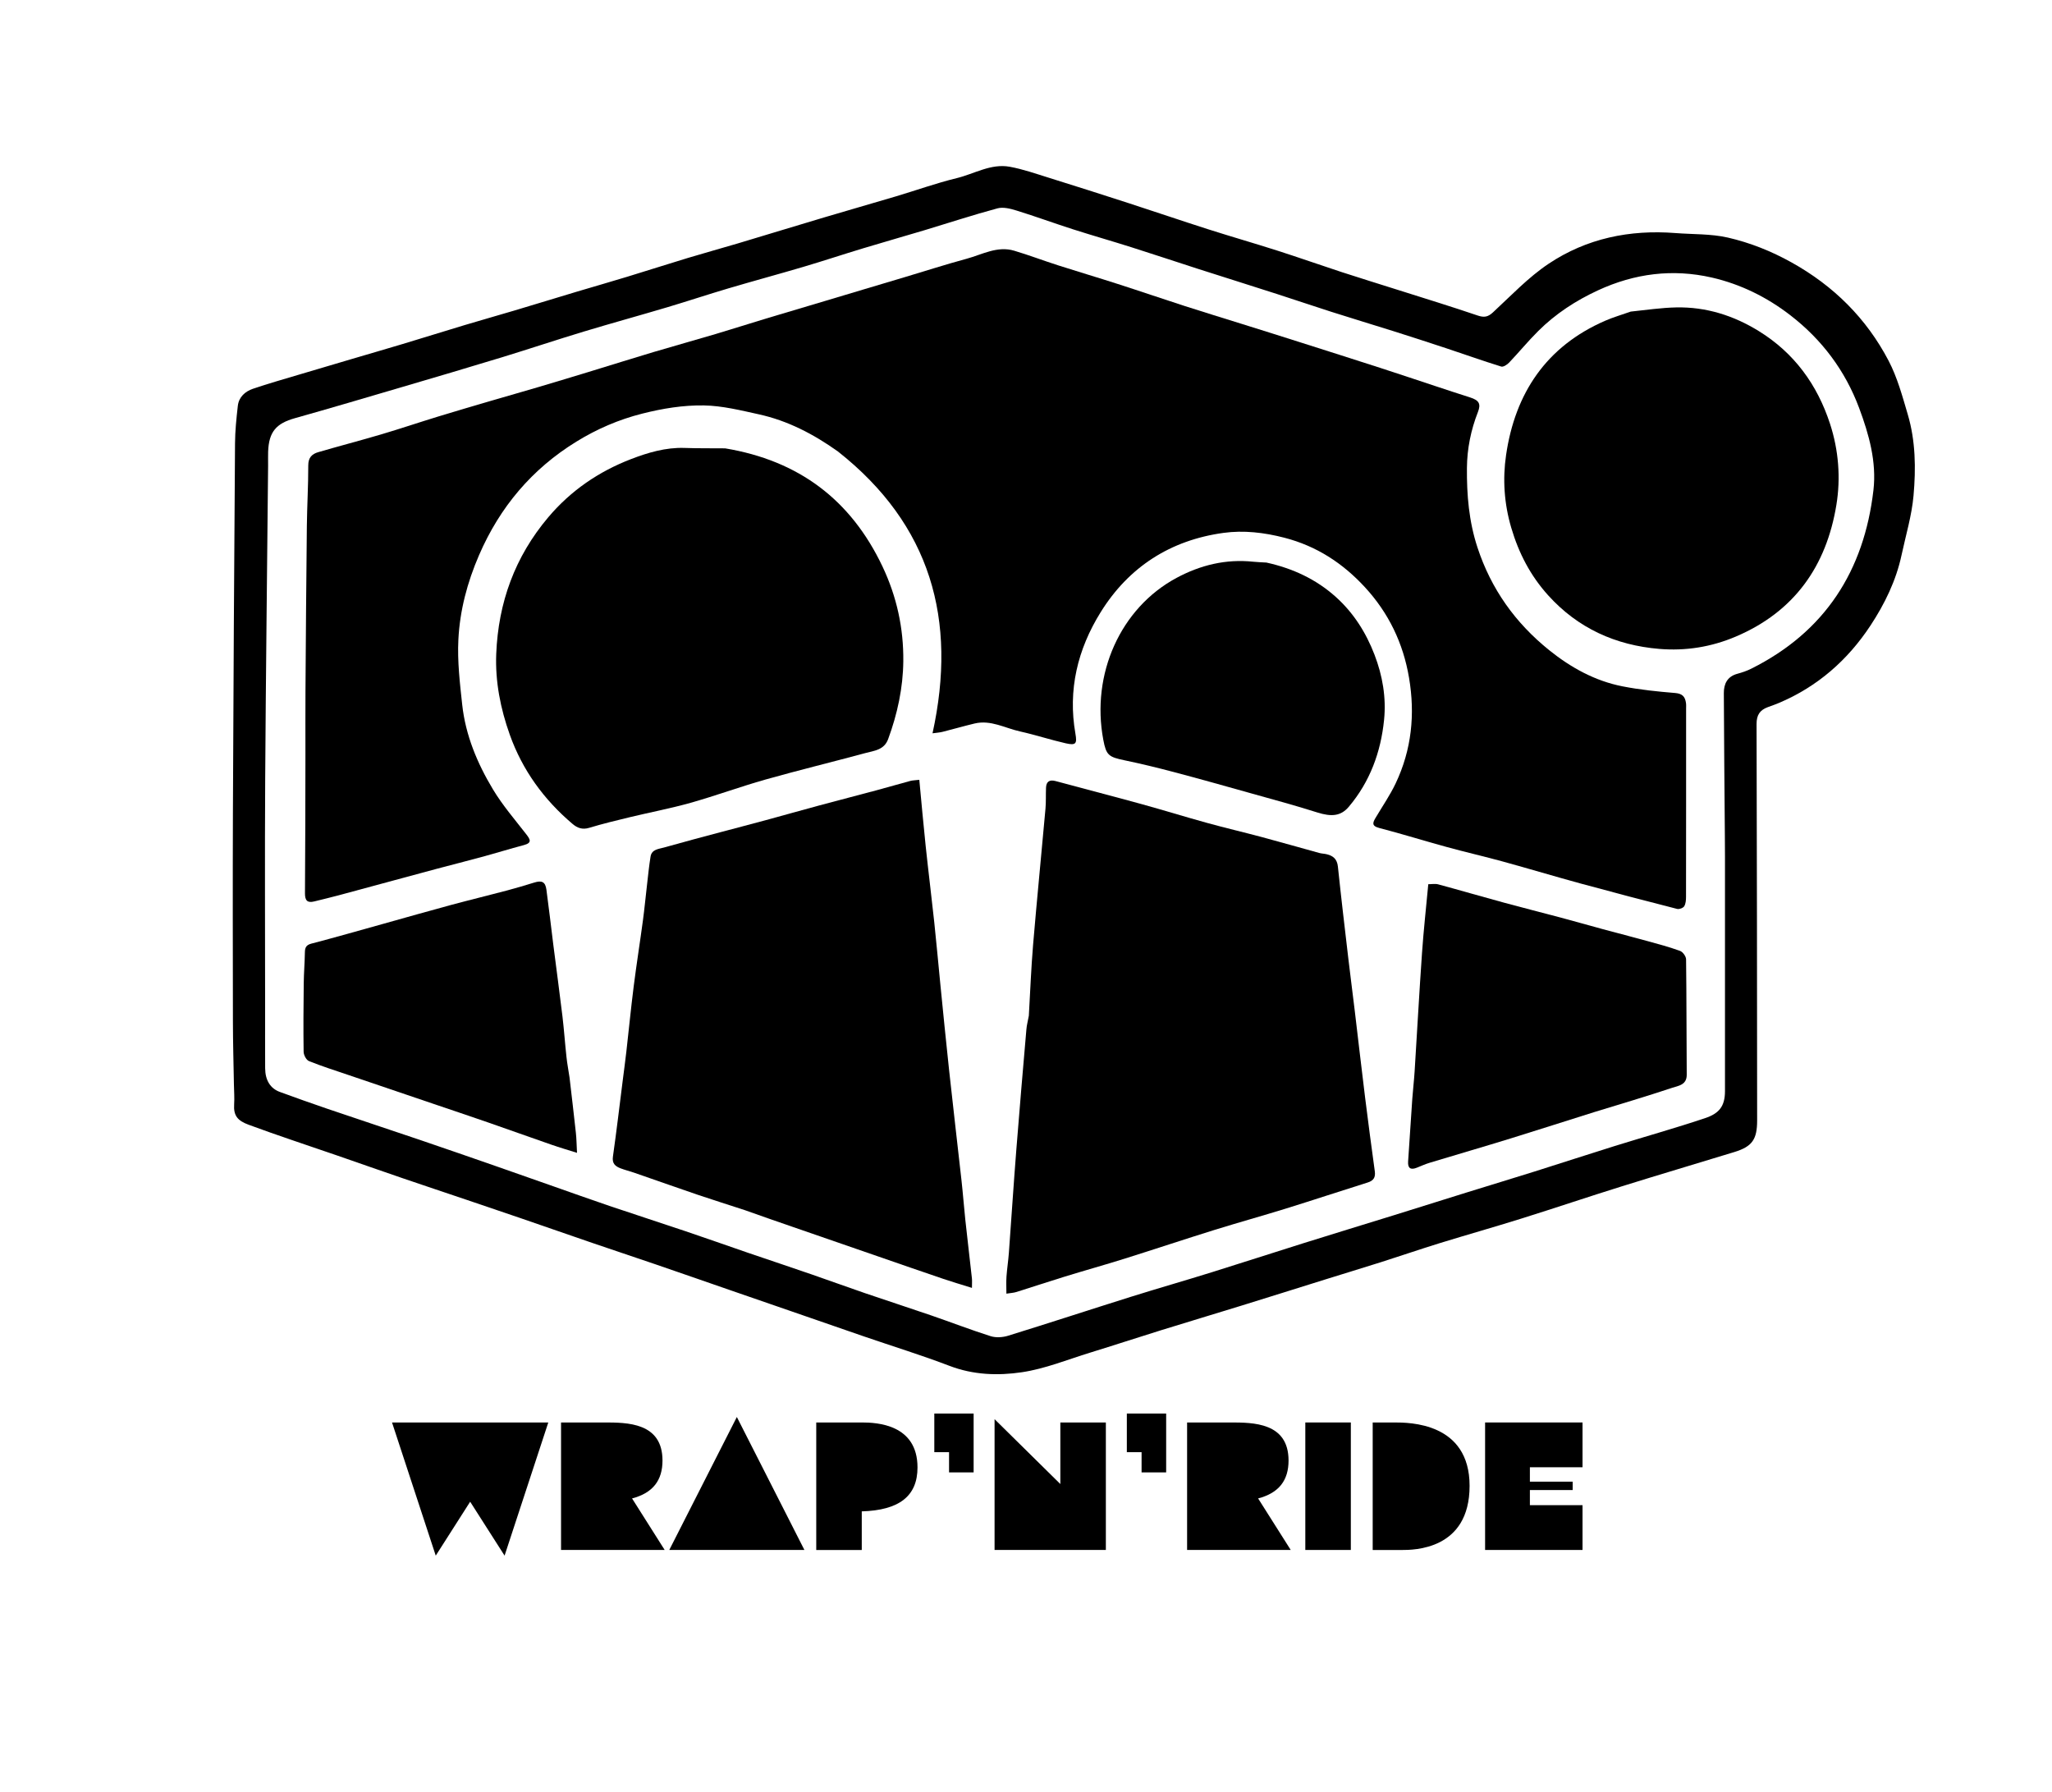
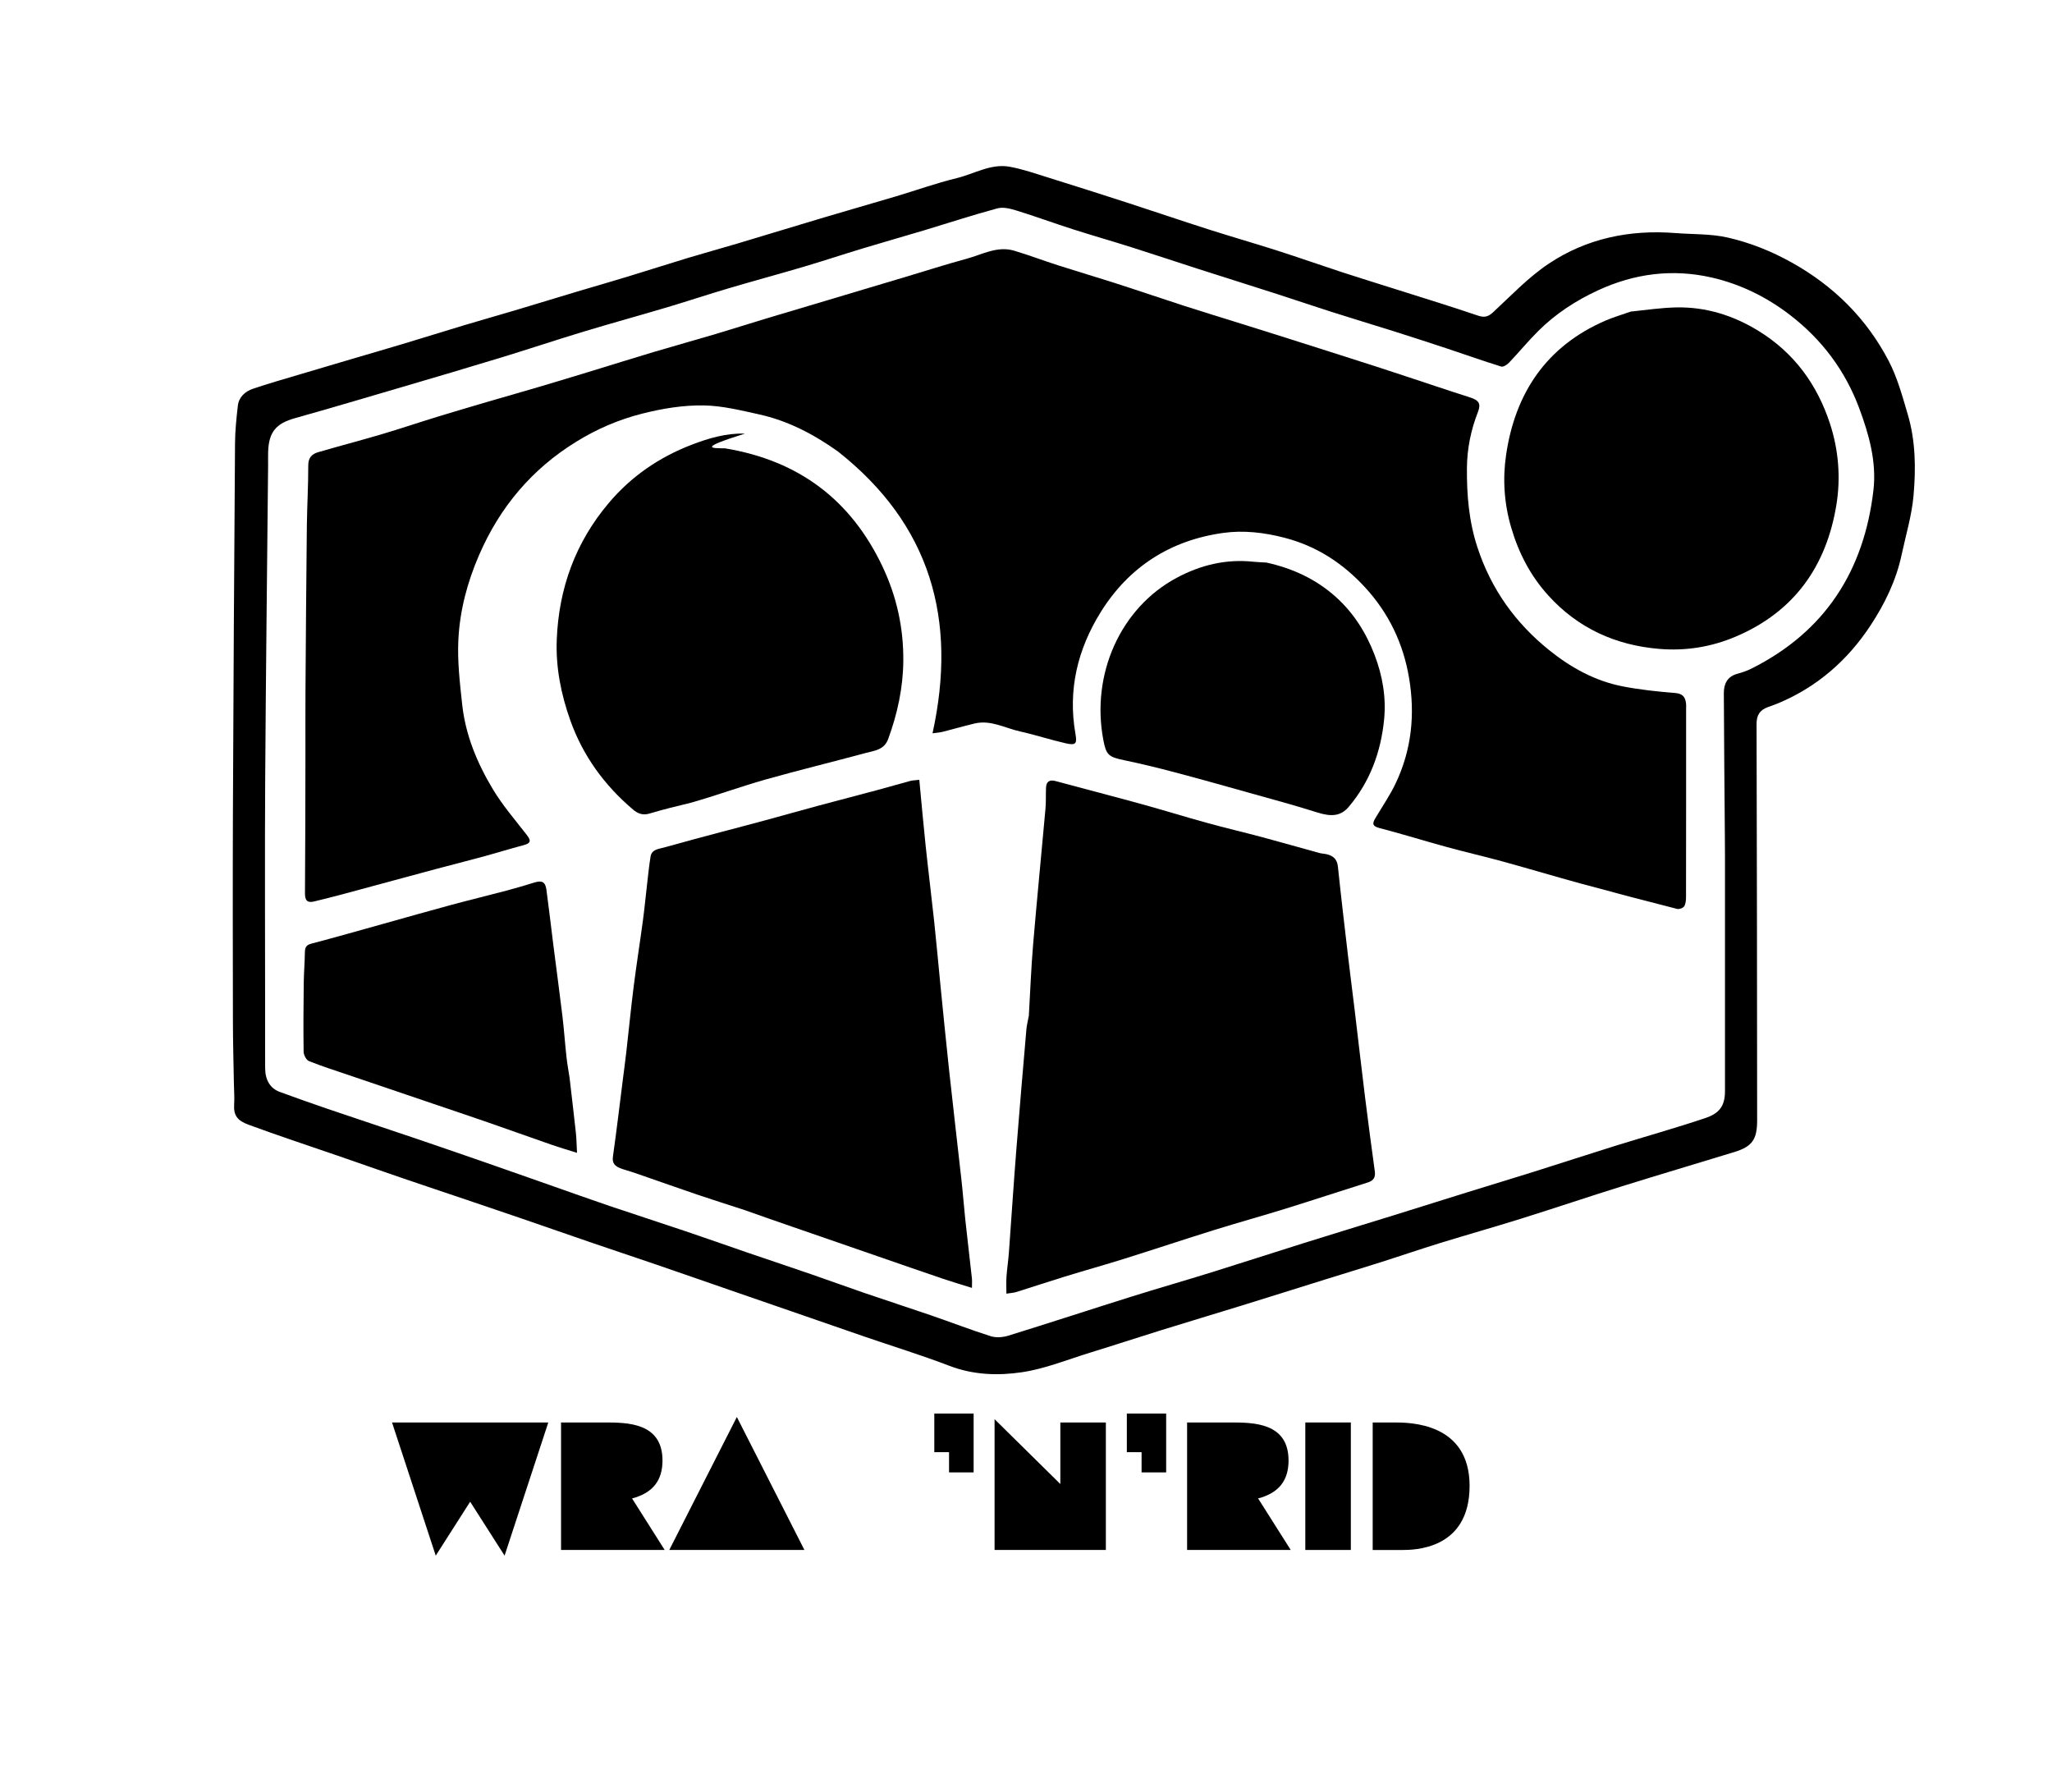
<svg xmlns="http://www.w3.org/2000/svg" xml:space="preserve" style="enable-background:new 0 0 536 468;" viewBox="0 0 536 468" y="0px" x="0px" version="1.1">
  <style type="text/css">
	.st0{stroke:#191716;stroke-width:3;stroke-miterlimit:10;}
	.st1{stroke:#000000;stroke-width:3;stroke-miterlimit:10;}
	.st2{display:none;}
	.st3{display:inline;}
	.st4{stroke:#000000;stroke-miterlimit:10;}
</style>
  <g id="Police_TEST">
    <g id="Wrap_n_ride">
	</g>
    <g id="Lettrage_Sizing">
	</g>
  </g>
  <g id="Étiquette_Full">
    <g id="Size">
	</g>
  </g>
  <g id="Calque_2">
    <g id="Face_Original">
      <path d="M61.1,283.19c-0.1-5.6-0.25-10.99-0.26-16.39c-0.03-18.23-0.07-36.45,0-54.68c0.13-32.1,0.32-64.2,0.55-96.31    c0.02-3.27,0.36-6.55,0.73-9.8c0.26-2.31,1.9-3.77,3.95-4.47c4.02-1.37,8.12-2.52,12.19-3.74c4.56-1.36,9.12-2.71,13.68-4.05    c4.42-1.31,8.85-2.58,13.27-3.91c5.37-1.62,10.72-3.29,16.09-4.91c4.35-1.31,8.73-2.53,13.08-3.83c5.45-1.62,10.88-3.3,16.33-4.93    c4.35-1.3,8.72-2.54,13.07-3.87c5.3-1.61,10.58-3.32,15.88-4.92c4.34-1.31,8.71-2.51,13.06-3.8c7.52-2.25,15.02-4.55,22.54-6.79    c6.22-1.85,12.46-3.63,18.69-5.48c5.32-1.58,10.55-3.47,15.94-4.78c4.59-1.11,8.92-3.87,13.85-2.98    c3.46,0.63,6.83,1.82,10.21,2.87c7.01,2.18,14.01,4.42,20.99,6.68c6.91,2.24,13.78,4.59,20.7,6.8c5.97,1.91,11.99,3.63,17.96,5.54    c5.63,1.8,11.2,3.77,16.81,5.61c5.06,1.65,10.15,3.21,15.22,4.82c6.79,2.15,13.6,4.24,20.33,6.53c1.69,0.57,2.68,0.42,4.01-0.81    c4.73-4.37,9.23-9.15,14.54-12.7c9.93-6.64,21.21-8.95,33.13-8.02c4.57,0.36,9.27,0.17,13.69,1.18    c5.78,1.33,11.33,3.53,16.62,6.48c11.02,6.13,19.58,14.62,25.38,25.71c2.27,4.35,3.59,9.24,4.99,13.98    c2.06,6.93,2.14,14.15,1.51,21.24c-0.46,5.21-2.02,10.33-3.12,15.48c-1.43,6.7-4.41,12.79-8.12,18.43    c-5.96,9.05-13.88,16-23.98,20.25c-0.93,0.39-1.89,0.72-2.84,1.07c-2.05,0.75-2.94,2.03-2.94,4.39    c0.11,34.52,0.12,69.04,0.15,103.56c0,4.96-1.29,6.81-5.93,8.24c-9.78,3-19.6,5.9-29.37,8.95c-8.79,2.74-17.51,5.69-26.3,8.44    c-7.07,2.21-14.21,4.23-21.3,6.41c-5.15,1.59-10.25,3.35-15.39,4.98c-4.88,1.55-9.78,3.02-14.66,4.55    c-7.28,2.27-14.55,4.57-21.84,6.82c-6.95,2.15-13.93,4.23-20.88,6.39c-6.19,1.92-12.34,3.95-18.53,5.85    c-5.93,1.82-11.79,4.23-17.86,5.13c-6.25,0.93-12.69,0.71-18.91-1.67c-7.32-2.8-14.84-5.11-22.26-7.66    c-6.27-2.15-12.53-4.33-18.79-6.5c-5.5-1.9-11-3.79-16.5-5.7c-6.4-2.21-12.79-4.45-19.19-6.64c-5.52-1.89-11.05-3.72-16.57-5.61    c-6.33-2.17-12.64-4.37-18.97-6.55c-4.7-1.61-9.4-3.2-14.1-4.79c-5.52-1.87-11.05-3.7-16.56-5.59    c-5.65-1.93-11.28-3.92-16.92-5.87c-7.75-2.68-15.54-5.22-23.23-8.07c-2.83-1.05-3.96-2.33-3.76-5.35    C61.27,286.76,61.14,285.07,61.1,283.19z M70.03,121.63c-0.26,27.28-0.59,54.56-0.76,81.84c-0.12,19.93-0.02,39.85-0.02,59.78    c0,5.26-0.02,10.51,0.01,15.77c0.02,3.12,1.35,5.26,3.83,6.17c4.06,1.48,8.12,2.94,12.21,4.33c8.11,2.76,16.24,5.44,24.35,8.19    c6.61,2.24,13.2,4.54,19.79,6.83c4.75,1.65,9.5,3.34,14.25,5c5.16,1.81,10.31,3.66,15.49,5.42c6.61,2.24,13.25,4.37,19.86,6.6    c5.46,1.84,10.88,3.77,16.33,5.64c5.5,1.88,11.02,3.71,16.52,5.61c4.7,1.62,9.36,3.33,14.06,4.94c5.78,1.98,11.59,3.85,17.37,5.84    c5.16,1.78,10.26,3.75,15.47,5.4c1.37,0.43,3.12,0.31,4.52-0.12c10.72-3.31,21.38-6.81,32.08-10.17c7.02-2.2,14.1-4.22,21.12-6.41    c7.98-2.48,15.92-5.07,23.89-7.57c7.9-2.48,15.83-4.89,23.74-7.34c6.33-1.96,12.64-3.96,18.97-5.93    c5.91-1.84,11.84-3.62,17.75-5.48c7-2.2,13.97-4.49,20.97-6.67c7.84-2.44,15.76-4.65,23.55-7.26c3.59-1.2,5.21-3.02,5.2-7.09    c-0.01-3.78,0-7.55,0-11.33c0-16.64,0-33.28,0-49.92c0-1.75-0.02-3.5-0.03-5.25c-0.1-12.47-0.22-24.95-0.27-37.42    c-0.01-2.41,0.9-4.34,3.53-5.05c1.25-0.34,2.5-0.76,3.65-1.34c19.26-9.63,29.46-25.58,31.9-46.63c0.85-7.38-1.17-14.57-3.74-21.45    c-3.65-9.77-9.72-17.87-18-24.25c-6.12-4.72-12.99-8.1-20.48-9.82c-10.22-2.34-20.17-1.08-29.73,3.34    c-5.8,2.68-11.08,6.12-15.61,10.63c-2.65,2.63-5.02,5.53-7.6,8.24c-0.51,0.54-1.52,1.2-2.06,1.04c-4.8-1.49-9.53-3.18-14.3-4.76    c-4.65-1.54-9.31-3.05-13.99-4.53c-5.36-1.69-10.74-3.3-16.09-5.01c-4.73-1.51-9.44-3.12-14.17-4.64    c-6.92-2.23-13.86-4.4-20.78-6.62c-5.76-1.85-11.49-3.78-17.26-5.6c-5.08-1.61-10.2-3.07-15.27-4.69    c-4.93-1.58-9.8-3.37-14.75-4.9c-1.59-0.49-3.48-0.98-4.99-0.57c-6.4,1.72-12.71,3.8-19.06,5.71c-5.31,1.6-10.66,3.1-15.97,4.71    c-5.23,1.58-10.43,3.31-15.67,4.86c-6.5,1.92-13.05,3.69-19.55,5.61c-5.31,1.57-10.56,3.32-15.86,4.9    c-7.32,2.18-14.69,4.2-22.01,6.41c-7.1,2.15-14.13,4.5-21.22,6.67c-8.82,2.69-17.67,5.3-26.52,7.9    c-9.19,2.7-18.38,5.43-27.61,8.02c-4.94,1.38-6.84,3.57-7.03,8.75C70.01,119,70.03,120.1,70.03,121.63z" />
      <path d="M218.88,117.92c-6.39-4.55-13.14-8.06-20.68-9.71c-4.73-1.04-9.54-2.24-14.34-2.32c-5.38-0.09-10.77,0.79-16.1,2.14    c-6.18,1.56-11.87,4.03-17.21,7.32c-11.6,7.14-19.98,17.08-25.41,29.62c-3.08,7.11-5.04,14.5-5.41,22.14    c-0.28,5.61,0.39,11.31,1,16.92c0.87,7.99,3.93,15.32,8.03,22.13c2.5,4.16,5.72,7.89,8.71,11.74c1.05,1.36,1.55,2.24-0.63,2.82    c-3.69,0.98-7.34,2.11-11.03,3.11c-3.89,1.06-7.81,2.04-11.71,3.08c-3.83,1.02-7.65,2.07-11.48,3.1    c-4.74,1.28-9.47,2.57-14.21,3.84c-2.09,0.56-4.2,1.06-6.3,1.58c-1.82,0.46-2.46-0.22-2.45-2.11c0.09-12.11,0.1-24.23,0.12-36.34    c0.01-5.4-0.03-10.8,0.01-16.2c0.1-14.44,0.2-28.89,0.36-43.33c0.06-5.3,0.38-10.6,0.37-15.9c-0.01-2.02,0.95-2.97,2.59-3.45    c5.46-1.59,10.97-3.03,16.43-4.64c4.97-1.47,9.88-3.13,14.84-4.65c4.48-1.37,8.98-2.69,13.48-4.01c4.36-1.28,8.74-2.51,13.09-3.8    c4.56-1.35,9.11-2.73,13.65-4.12c5.38-1.64,10.74-3.33,16.13-4.94c5.39-1.6,10.81-3.1,16.19-4.7c4.41-1.31,8.79-2.72,13.2-4.05    c5.24-1.58,10.49-3.13,15.74-4.69c3.24-0.97,6.48-1.94,9.72-2.91c3.58-1.07,7.17-2.14,10.76-3.21c5.38-1.61,10.73-3.33,16.15-4.8    c4.06-1.1,8-3.42,12.43-2.1c3.86,1.15,7.63,2.59,11.47,3.82c5.15,1.65,10.34,3.18,15.49,4.84c5.89,1.89,11.74,3.9,17.62,5.8    c4.87,1.57,9.77,3.06,14.65,4.59c5.08,1.59,10.17,3.18,15.24,4.8c7.08,2.25,14.16,4.5,21.22,6.78c4.72,1.53,9.43,3.11,14.14,4.67    c3.08,1.02,6.16,2.04,9.25,3.02c2.29,0.73,2.89,1.64,2.05,3.79c-1.85,4.71-2.84,9.62-2.88,14.63c-0.06,7.02,0.51,13.94,2.75,20.76    c3.58,10.9,9.9,19.71,18.72,26.82c5.67,4.56,11.98,8.05,19.18,9.46c4.54,0.89,9.17,1.36,13.78,1.74c1.88,0.16,2.57,1,2.79,2.62    c0.07,0.5,0.03,1.02,0.03,1.53c0,16.35,0.01,32.7-0.02,49.05c0,0.84-0.06,1.81-0.47,2.49c-0.28,0.46-1.3,0.84-1.85,0.7    c-8.39-2.14-16.76-4.33-25.12-6.61c-6.81-1.86-13.57-3.89-20.38-5.76c-4.86-1.33-9.78-2.46-14.64-3.79    c-5.91-1.62-11.76-3.44-17.68-4.98c-2.16-0.56-1.63-1.51-0.88-2.77c1.75-2.96,3.72-5.81,5.19-8.91c4.15-8.77,5.1-17.97,3.48-27.54    c-1.53-9.07-5.34-16.96-11.55-23.69c-5.77-6.25-12.59-10.71-20.98-12.89c-5.32-1.38-10.67-2-15.96-1.27    c-13.8,1.9-24.7,8.86-32.06,20.71c-6.02,9.68-8.61,20.3-6.59,31.76c0.46,2.62,0.1,3.08-2.55,2.48c-4.01-0.91-7.94-2.21-11.95-3.1    c-3.91-0.87-7.61-3.07-11.83-2.07c-2.81,0.67-5.58,1.48-8.38,2.18c-0.79,0.2-1.63,0.24-2.62,0.38    C250.1,161.85,243.12,137.04,218.88,117.92z" />
      <path d="M268.74,265.29c0.37-6.31,0.6-12.42,1.11-18.51c1-11.87,2.18-23.72,3.24-35.59c0.16-1.81,0.06-3.65,0.14-5.47    c0.07-1.61,0.92-2.14,2.5-1.72c7.45,2.01,14.92,3.94,22.36,5.99c5.77,1.59,11.48,3.36,17.25,4.95c4.74,1.31,9.53,2.42,14.27,3.69    c5.01,1.34,9.99,2.78,14.99,4.15c0.63,0.17,1.3,0.18,1.94,0.33c1.7,0.4,2.73,1.29,2.93,3.23c0.84,8.03,1.79,16.04,2.73,24.06    c0.52,4.47,1.12,8.94,1.65,13.41c0.92,7.63,1.78,15.26,2.73,22.89c0.8,6.42,1.65,12.83,2.53,19.23c0.21,1.56-0.31,2.43-1.84,2.91    c-7.14,2.24-14.25,4.6-21.4,6.82c-6.19,1.92-12.44,3.65-18.63,5.57c-7.83,2.44-15.62,5.04-23.45,7.5    c-5.16,1.62-10.38,3.07-15.55,4.66c-4.27,1.31-8.5,2.73-12.76,4.06c-0.74,0.23-1.54,0.26-2.6,0.43c0-1.63-0.08-3.05,0.02-4.46    c0.15-2.1,0.48-4.18,0.63-6.27c0.66-8.99,1.24-17.98,1.95-26.97c0.82-10.44,1.72-20.87,2.62-31.3    C268.18,267.76,268.51,266.63,268.74,265.29z" />
      <path d="M194.57,316.07c-4.21-1.38-8.26-2.65-12.29-4.01c-5.58-1.9-11.14-3.87-16.71-5.8c-1.15-0.4-2.35-0.68-3.48-1.12    c-1.35-0.52-2.25-1.24-1.99-3.04c0.94-6.62,1.72-13.25,2.56-19.88c0.32-2.52,0.66-5.04,0.95-7.56c0.65-5.69,1.2-11.39,1.92-17.07    c0.73-5.75,1.64-11.47,2.41-17.21c0.42-3.1,0.7-6.21,1.07-9.32c0.29-2.45,0.52-4.91,0.92-7.34c0.31-1.92,2.14-1.97,3.52-2.37    c4.92-1.4,9.88-2.7,14.82-4.02c3.9-1.04,7.81-2.05,11.71-3.11c4.67-1.27,9.33-2.59,14-3.85c5.01-1.35,10.04-2.64,15.06-3.99    c2.92-0.78,5.83-1.64,8.75-2.42c0.6-0.16,1.25-0.16,2.34-0.29c0.56,5.89,1.06,11.59,1.66,17.27c0.7,6.63,1.53,13.25,2.24,19.88    c0.58,5.43,1.06,10.87,1.6,16.3c0.75,7.45,1.47,14.91,2.28,22.36c1.04,9.61,2.17,19.21,3.24,28.82c0.38,3.4,0.63,6.81,0.99,10.21    c0.55,5.12,1.17,10.24,1.73,15.36c0.07,0.63,0.01,1.28,0.01,2.5c-2.69-0.84-5.12-1.55-7.53-2.37c-5.73-1.94-11.44-3.93-17.16-5.91    c-7.35-2.54-14.69-5.07-22.04-7.62C203.01,319.06,198.87,317.59,194.57,316.07z" />
-       <path d="M189.41,117.1c19.19,3.19,32.82,13.39,41.1,30.85c3.73,7.87,5.53,16.11,5.44,24.74c-0.07,6.99-1.54,13.77-3.96,20.35    c-1.05,2.86-3.64,3.02-5.93,3.64c-8.69,2.35-17.45,4.48-26.11,6.92c-6.57,1.86-13,4.23-19.57,6.08    c-5.21,1.47-10.54,2.47-15.81,3.74c-3.57,0.86-7.16,1.73-10.67,2.79c-1.77,0.54-3.09,0.05-4.35-1.02    c-7.48-6.34-13.09-14.04-16.39-23.3c-2.43-6.81-3.83-13.87-3.54-21.12c0.54-13.38,4.86-25.34,13.6-35.68    c5.91-6.99,13.2-11.94,21.6-15.18c4.42-1.7,9.05-3.08,13.95-2.92C182.25,117.12,185.73,117.06,189.41,117.1z" />
+       <path d="M189.41,117.1c19.19,3.19,32.82,13.39,41.1,30.85c3.73,7.87,5.53,16.11,5.44,24.74c-0.07,6.99-1.54,13.77-3.96,20.35    c-1.05,2.86-3.64,3.02-5.93,3.64c-8.69,2.35-17.45,4.48-26.11,6.92c-6.57,1.86-13,4.23-19.57,6.08    c-3.57,0.86-7.16,1.73-10.67,2.79c-1.77,0.54-3.09,0.05-4.35-1.02    c-7.48-6.34-13.09-14.04-16.39-23.3c-2.43-6.81-3.83-13.87-3.54-21.12c0.54-13.38,4.86-25.34,13.6-35.68    c5.91-6.99,13.2-11.94,21.6-15.18c4.42-1.7,9.05-3.08,13.95-2.92C182.25,117.12,185.73,117.06,189.41,117.1z" />
      <path d="M425.97,81.38c4.07-0.42,7.96-1.01,11.87-1.09c7.79-0.16,14.98,2.11,21.57,6.18c9.25,5.71,15.27,13.98,18.61,24.22    c2.25,6.9,2.81,14.16,1.66,21.18c-2.61,15.96-10.96,27.88-26.27,34.39c-6.44,2.74-13.12,3.79-19.99,3.22    c-11.42-0.95-21.28-5.41-29.03-14c-4.6-5.09-7.67-10.97-9.63-17.62c-1.87-6.32-2.28-12.73-1.36-19    c2.35-16.16,10.51-28.42,25.91-35.1C421.42,82.84,423.64,82.21,425.97,81.38z" />
-       <path d="M416.42,290.46c-7.38,2.31-14.58,4.64-21.8,6.87c-7.02,2.17-14.08,4.21-21.11,6.34c-1.17,0.35-2.29,0.86-3.42,1.31    c-1.6,0.64-2.39,0.17-2.28-1.61c0.36-5.45,0.71-10.89,1.09-16.34c0.17-2.39,0.46-4.78,0.61-7.17c0.65-10.31,1.21-20.62,1.93-30.92    c0.41-5.93,1.07-11.85,1.64-18c0.9,0,1.79-0.18,2.57,0.03c5.78,1.56,11.52,3.24,17.3,4.81c4.94,1.35,9.91,2.59,14.86,3.91    c3.56,0.95,7.09,1.97,10.65,2.93c3.97,1.07,7.95,2.09,11.91,3.18c2.85,0.78,5.71,1.55,8.48,2.56c0.72,0.26,1.56,1.43,1.57,2.19    c0.13,10.05,0.09,20.09,0.17,30.14c0.02,2.69-2.19,2.89-3.8,3.42C430.09,286.34,423.33,288.35,416.42,290.46z" />
      <path d="M330.8,146.93c6.91,1.52,13,4.37,18.13,8.98c4.62,4.15,7.88,9.3,10.1,15.08c2.11,5.48,3.09,11.21,2.5,17.04    c-0.85,8.41-3.68,16.13-9.21,22.68c-2.07,2.45-4.51,2.67-8.26,1.48c-5.76-1.83-11.6-3.4-17.42-5.03    c-6.66-1.87-13.32-3.74-20.01-5.51c-4.26-1.13-8.56-2.17-12.87-3.07c-4.2-0.87-4.81-1.34-5.57-5.37    c-3.22-17.1,4.45-34.39,19.12-42.27c6.25-3.36,12.9-4.98,20.03-4.23C328.42,146.82,329.52,146.85,330.8,146.93z" />
      <path d="M148.77,281.44c0.57,4.96,1.15,9.72,1.66,14.49c0.17,1.58,0.18,3.17,0.29,5.17c-2.44-0.77-4.54-1.38-6.6-2.1    c-5.56-1.93-11.1-3.92-16.66-5.85c-4.76-1.65-9.54-3.25-14.31-4.87c-7.36-2.5-14.72-4.98-22.07-7.49    c-3.48-1.18-6.98-2.29-10.38-3.66c-0.7-0.28-1.38-1.58-1.39-2.43c-0.09-5.96-0.04-11.93,0.03-17.89c0.03-2.69,0.26-5.38,0.3-8.07    c0.02-1.26,0.33-1.93,1.71-2.29c6.21-1.62,12.38-3.39,18.56-5.11c5.96-1.66,11.92-3.37,17.89-4.98c4.87-1.31,9.78-2.5,14.65-3.79    c2.38-0.63,4.73-1.34,7.08-2.06c2.02-0.63,2.92-0.2,3.2,1.86c0.65,4.76,1.19,9.53,1.79,14.3c0.79,6.26,1.65,12.51,2.4,18.78    c0.42,3.53,0.66,7.09,1.05,10.62C148.15,277.81,148.49,279.52,148.77,281.44z" />
      <g>
        <path d="M102.4,371.52h40.82L131.8,406.3l-8.99-14.08l-8.99,14.08L102.4,371.52z" />
        <path d="M146.55,371.52h11.23c6.04,0,15.27,0,15.27,9.94c0,5.14-2.47,8.47-7.95,9.9l8.52,13.46h-27.07V371.52z" />
        <path d="M192.47,370.09l17.65,34.73h-35.3L192.47,370.09z" />
-         <path d="M213.21,371.52h11.89c3.95,0,14.56,0.48,14.56,11.75c0,7.47-4.76,11.18-14.56,11.47v10.09h-11.89V371.52z" />
        <path d="M244.04,369.19h10.28v15.37h-6.42v-5.28h-3.85V369.19z" />
        <path d="M259.79,370.66l17.18,16.94v-16.08h11.89v33.3h-29.07V370.66z" />
        <path d="M294.33,369.19h10.28v15.37h-6.42v-5.28h-3.85V369.19z" />
        <path d="M310.08,371.52h11.23c6.04,0,15.27,0,15.27,9.94c0,5.14-2.47,8.47-7.95,9.9l8.52,13.46h-27.07V371.52z" />
        <path d="M340.96,371.52h11.89v33.3h-11.89V371.52z" />
        <path d="M358.56,371.52h5.61c3.95,0,19.7,0,19.7,16.56c0,16.75-14.61,16.75-17.75,16.75h-7.56V371.52z" />
-         <path d="M387.92,371.52h25.45v11.7h-13.75v3.76h11.18v2.19h-11.18v3.95h13.75v11.7h-25.45V371.52z" />
      </g>
    </g>
  </g>
</svg>